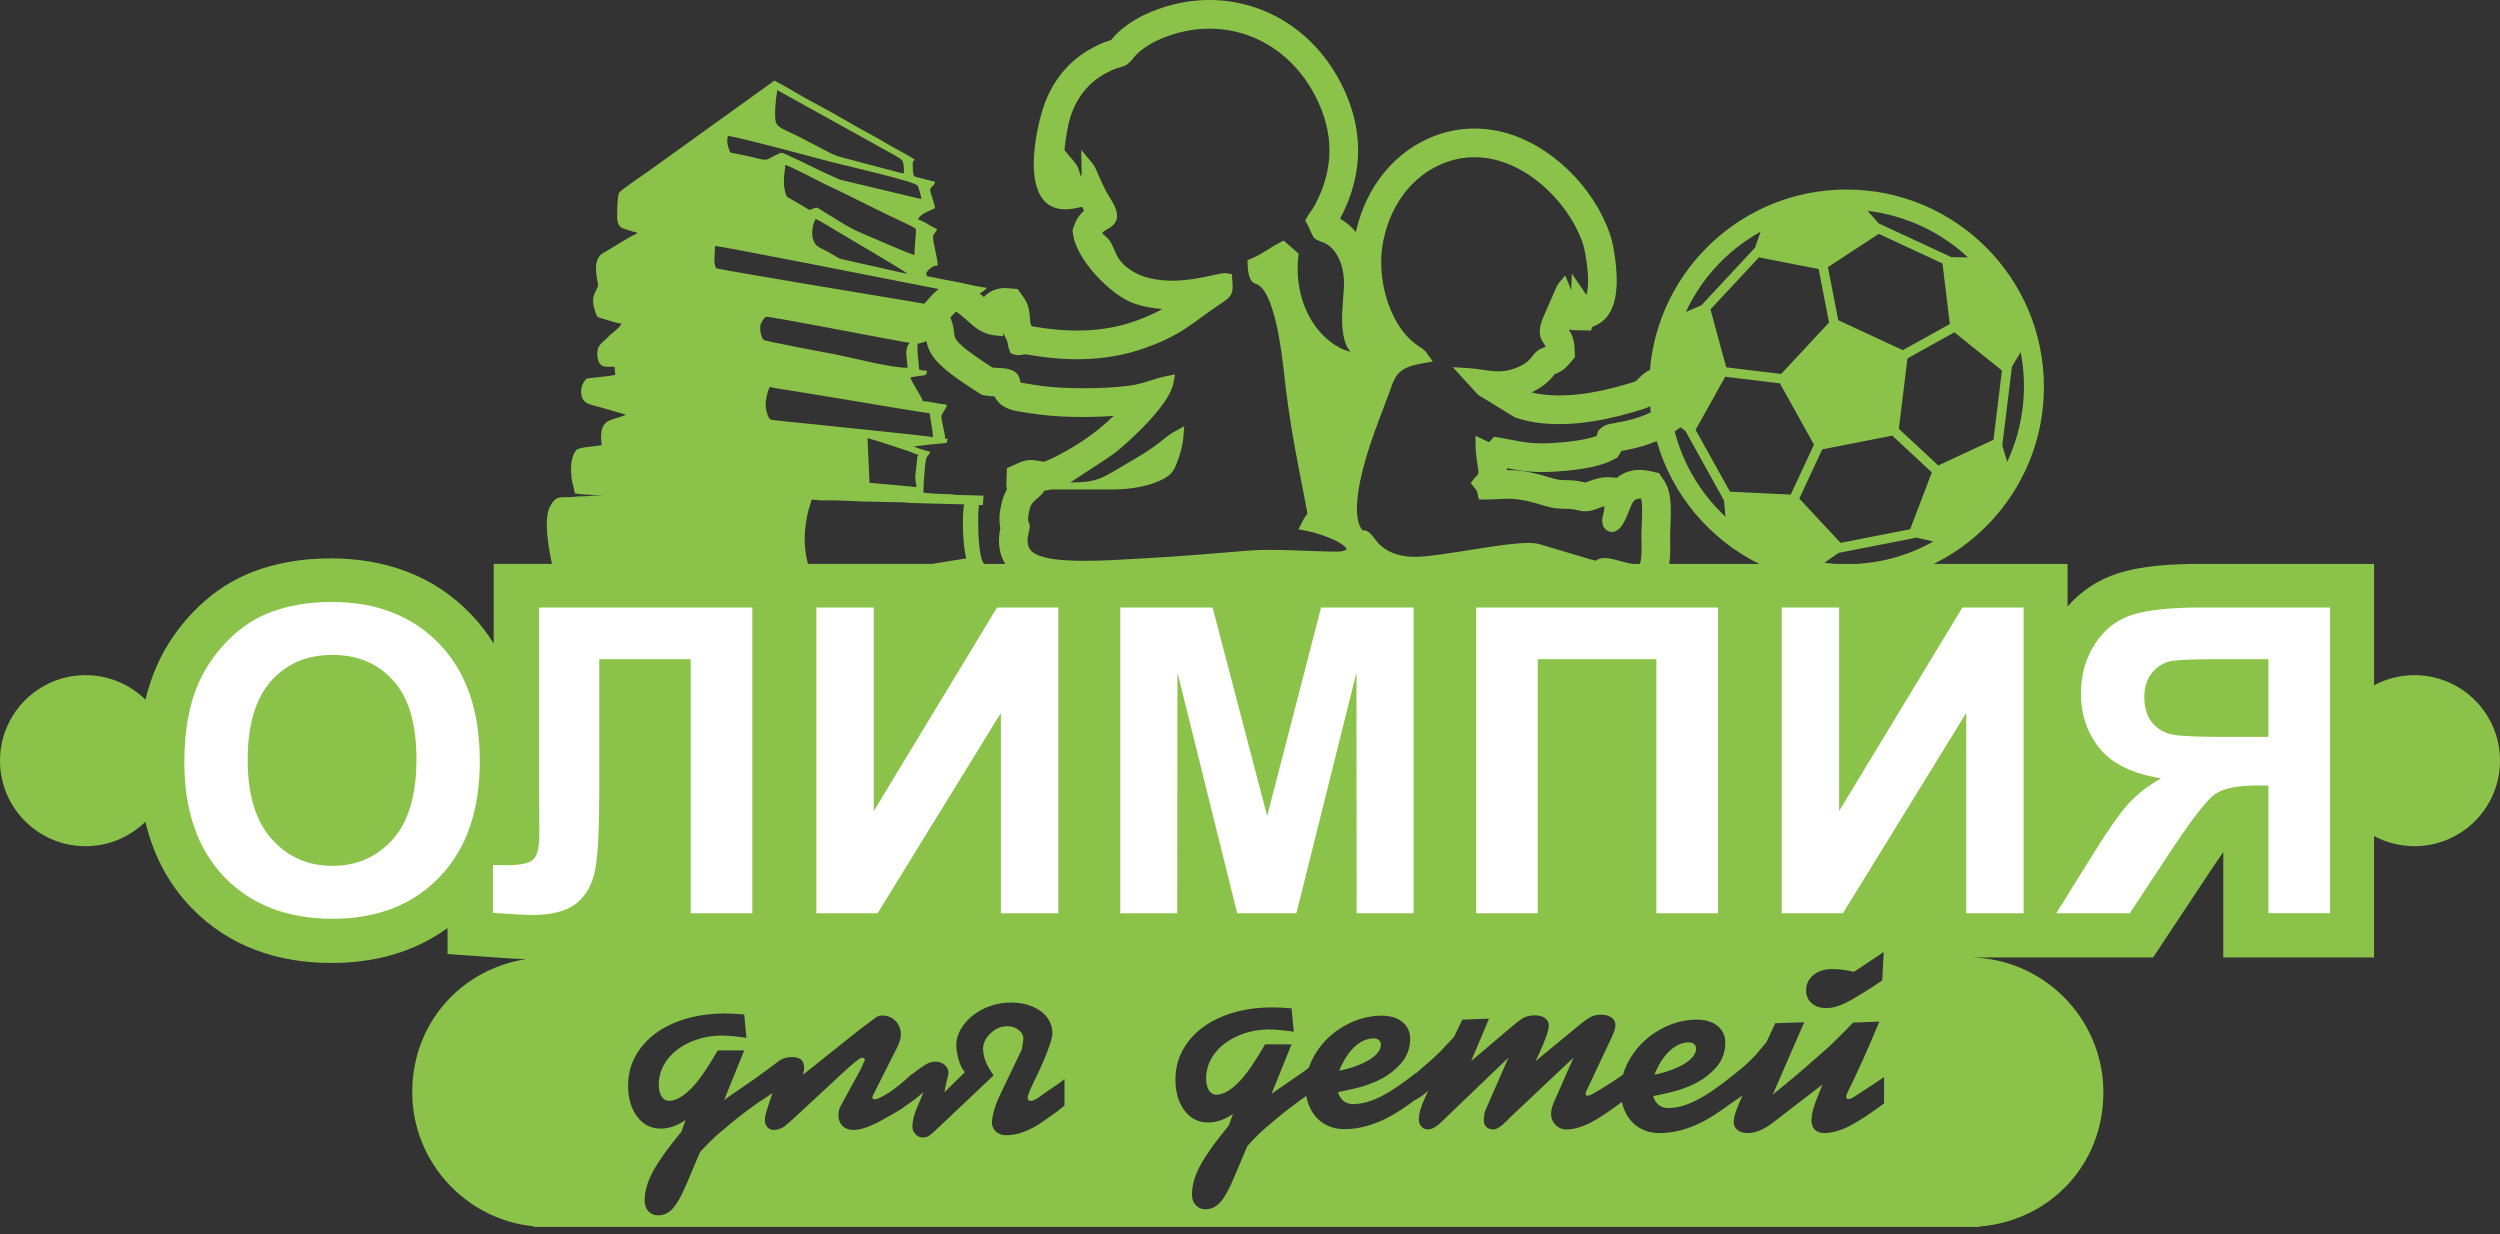
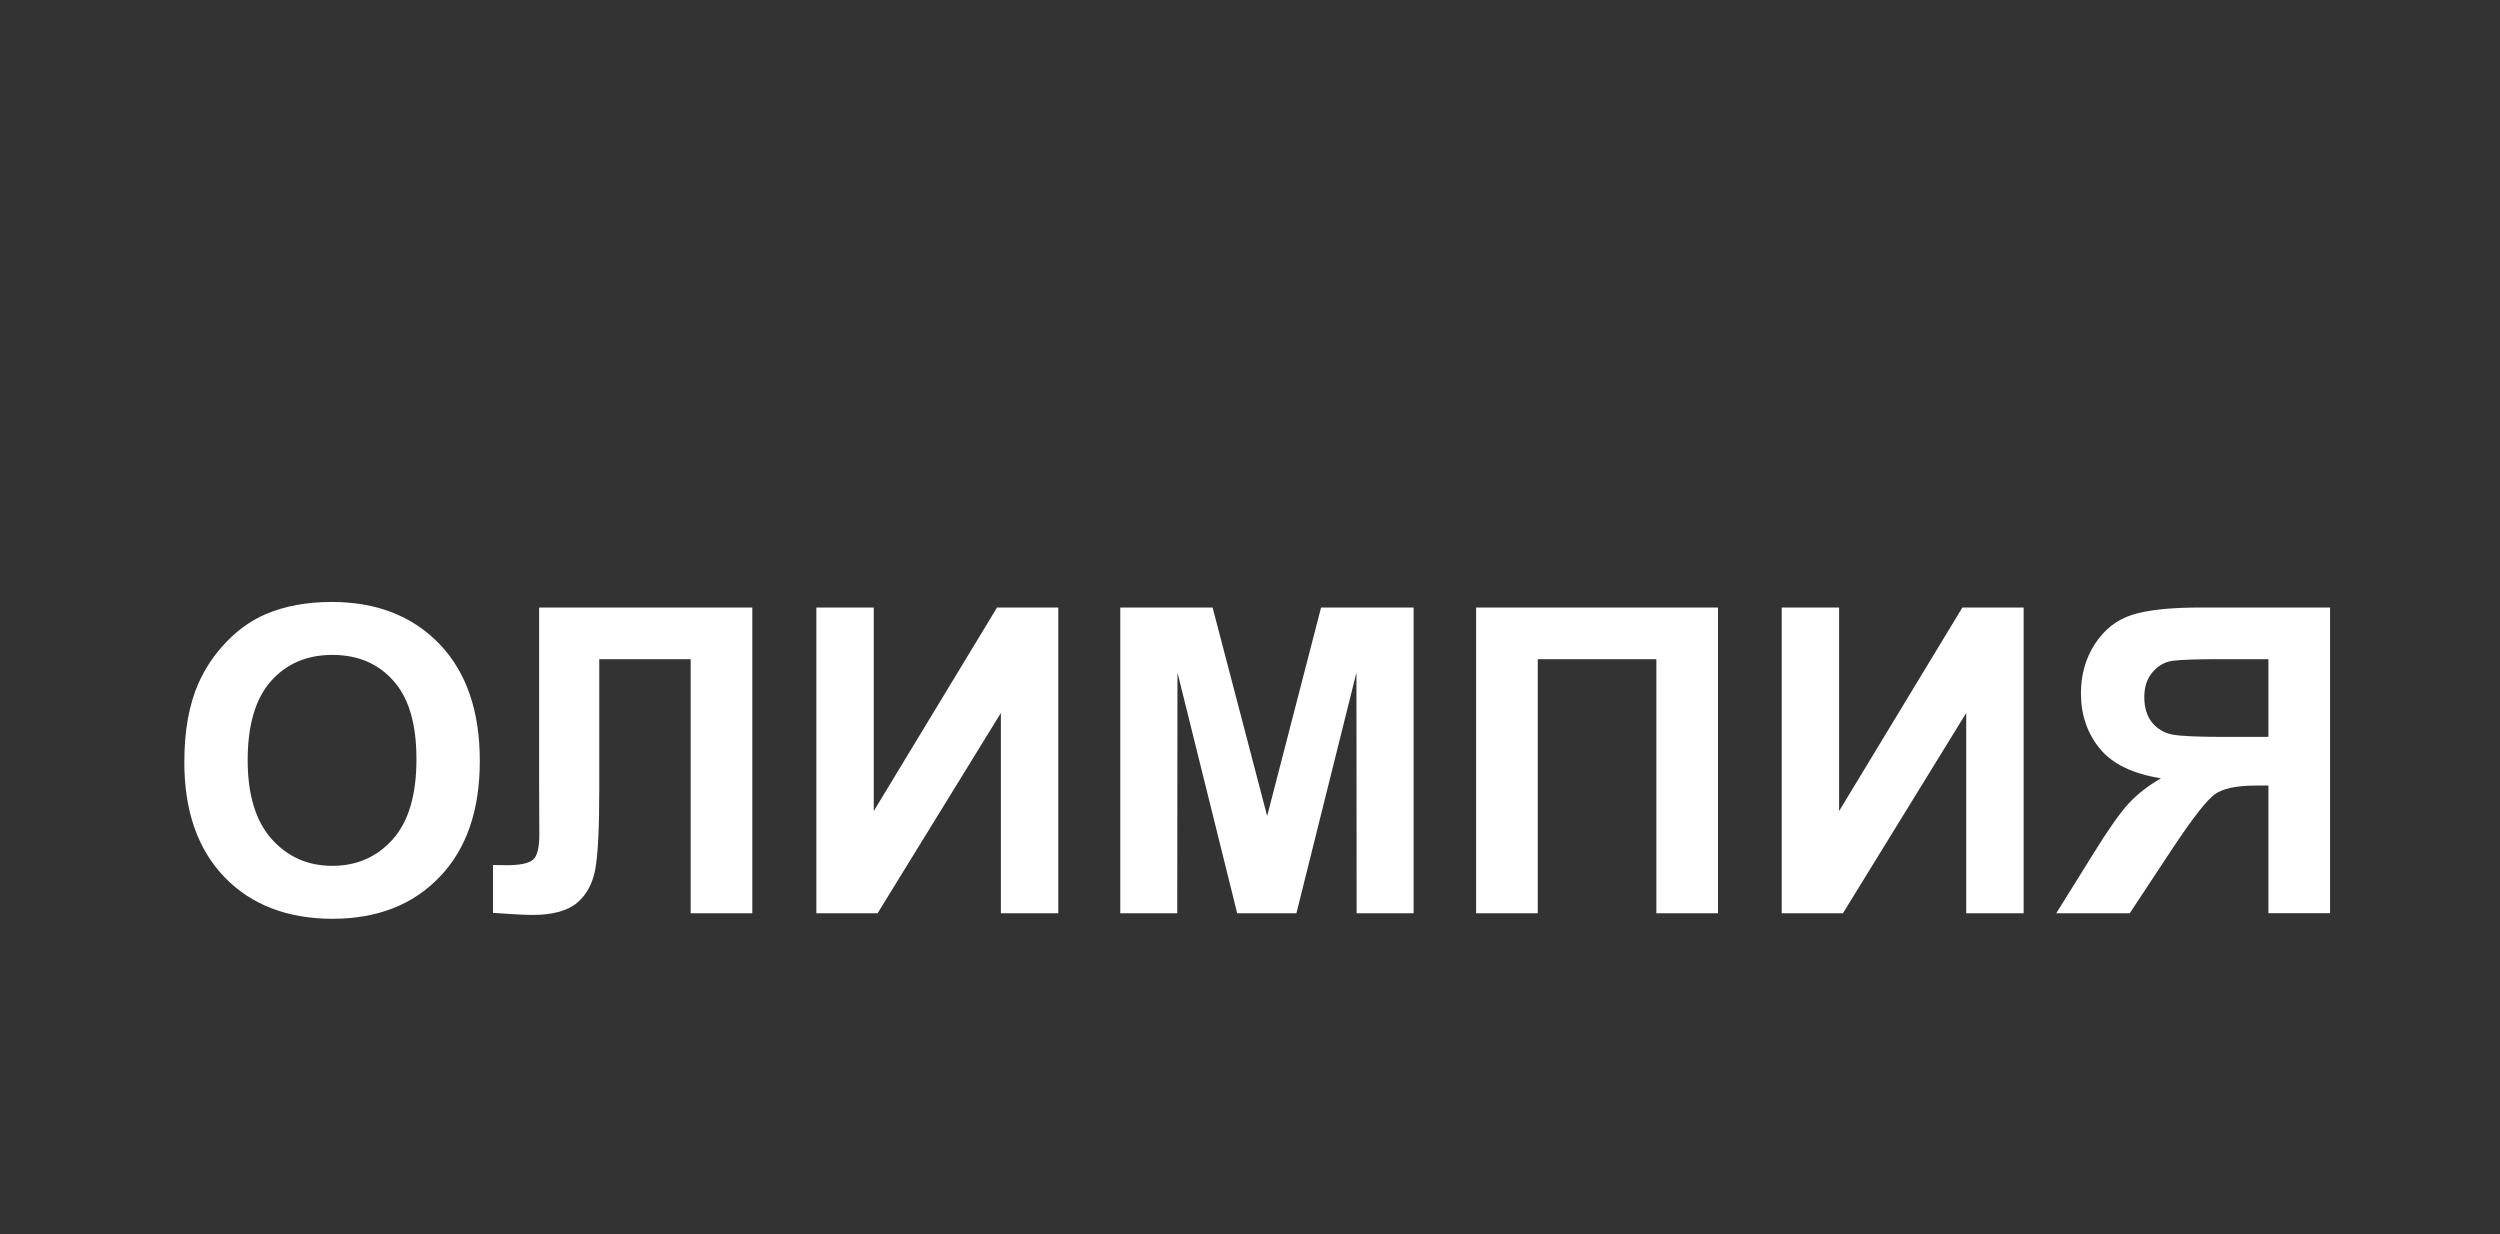
<svg xmlns="http://www.w3.org/2000/svg" width="160" height="79" viewBox="0 0 160 79" fill="none">
  <rect x="0" y="0" width="160" height="79" fill="#333333" stroke="none" />
-   <path fill-rule="evenodd" clip-rule="evenodd" d="M49.607 7.188C49.607 6.886 49.636 6.737 49.651 6.455C49.664 6.219 49.736 6.002 49.736 5.763L57.041 9.815C57.792 10.268 57.852 10.125 57.852 11.113C57.724 11.052 57.69 11.079 57.542 11.041C57.321 10.985 57.164 10.936 56.929 10.877L53.855 10.065C53.27 9.919 52.831 9.619 52.226 9.319L51.176 8.772C49.675 8.022 49.607 8.194 49.607 7.188H49.607ZM46.541 9.002L46.584 8.7C47.032 8.7 52.875 10.284 53.345 10.402C54.142 10.607 58.605 11.618 58.741 11.893C58.79 11.992 58.969 12.622 58.971 12.742L53.76 11.499L52.686 11.018C52.255 10.8 50.16 9.78 50.038 9.78C49.86 9.78 49.332 10.097 49.146 10.187C48.929 10.293 48.384 10.104 48.128 10.049C47.752 9.969 47.418 9.903 47.059 9.823C46.773 9.76 46.753 9.84 46.662 9.573C46.609 9.42 46.541 9.219 46.541 9.002H46.541ZM50.168 11.637C50.168 11.155 50.246 10.9 50.254 10.557C50.461 10.575 52.519 11.646 52.873 11.824C53.1 11.939 53.293 12.012 53.521 12.126L56.817 13.753C57.101 13.895 58.535 14.544 58.598 14.637C58.682 14.761 58.469 16.161 58.543 16.314C58.27 16.308 55.61 15.101 55.047 14.876C54.338 14.592 53.379 13.938 52.659 13.508C52.282 13.283 52.335 13.233 52.018 13.36C51.754 13.466 51.859 13.471 51.439 13.216L50.537 12.694C50.385 12.605 50.361 12.616 50.3 12.455C50.228 12.262 50.168 11.901 50.168 11.637H50.168ZM51.981 14.962C51.981 14.583 52.029 14.331 52.197 14.012C52.348 14.048 53.455 14.729 53.679 14.862C53.956 15.028 57.981 17.391 58.069 17.511C57.801 17.488 57.45 17.386 57.173 17.327L54.528 16.733C53.414 16.47 53.981 16.666 52.988 16.115C52.739 15.977 52.308 15.825 52.166 15.598C52.058 15.424 51.981 15.187 51.981 14.962ZM48.656 21.139V20.879C48.656 20.707 48.926 20.275 49.045 20.275C49.502 20.275 56.785 21.705 57.81 21.873C58.639 22.009 57.904 21.771 58.013 22.796C58.033 22.99 58.076 23.339 58.092 23.537C56.974 23.537 54.718 22.932 53.496 22.689C53.24 22.639 49.005 21.855 48.869 21.747C48.78 21.676 48.656 21.309 48.656 21.139ZM49.002 25.932C49.002 25.522 49.128 25.043 49.261 24.766C49.66 24.859 50.124 24.918 50.55 24.988L54.559 25.643C54.776 25.679 59.231 26.442 59.504 26.442C59.538 26.853 59.706 27.561 59.706 27.98C59.264 27.877 52.43 27.2 51.196 27.063C50.685 27.006 50.226 26.975 49.711 26.908C49.372 26.863 49.287 26.914 49.161 26.637C49.085 26.472 49.002 26.156 49.002 25.932H49.002ZM55.521 28.049C55.74 28.067 57.883 28.786 58.182 28.886C58.472 28.983 58.513 29.05 58.794 29.115C58.681 29.222 58.724 29.169 58.701 29.368L58.596 30.3C58.484 31.114 58.973 31.24 58.266 31.134L55.65 30.899L55.521 28.049H55.521ZM59.153 19.438L59.276 19.299C59.535 19.007 59.785 18.718 60.078 18.498C55.962 17.684 46.07 15.74 45.764 15.74L45.72 16.647C45.72 16.81 45.764 17.094 45.848 17.168C45.94 17.247 57.539 19.165 58.242 19.282L59.153 19.438ZM117.648 20.492L121.78 22.41L124.788 20.739L124.556 18.814L124.32 16.861L120.242 14.967L118.609 16.035L116.986 17.098L117.648 20.492ZM110.477 23.508L113.993 23.934L115.535 22.279L117.06 20.64L116.392 17.217L114.482 16.844L112.573 16.471L109.47 19.802L110.477 23.508V23.508ZM114.606 31.653L116.095 28.457L113.914 24.534L110.414 24.11L108.519 27.511L110.718 31.466L114.606 31.654V31.653ZM123.636 30.232L121.107 27.881L118.89 28.316L116.622 28.76L115.156 31.906L116.481 33.33L117.796 34.744L122.252 33.871L123.636 30.232V30.232ZM127.582 28.148L128.124 23.712L126.596 22.486L125.081 21.269L122.077 22.938L121.526 27.443L124.048 29.789L125.811 28.97L127.582 28.148V28.148ZM129.321 22.536L128.764 23.468L128.146 28.517L128.463 29.556C129.481 27.37 129.788 24.905 129.321 22.537V22.536ZM110.429 33.069L110.335 32.025L107.863 27.577L107.558 27.347C107.435 27.441 107.309 27.53 107.18 27.615C107.42 28.543 107.777 29.438 108.245 30.279C108.823 31.319 109.559 32.26 110.429 33.068V33.069ZM107.894 19.966L108.887 19.541L112.323 15.851L112.675 14.834L112.664 14.839C110.562 16.007 108.904 17.795 107.894 19.966ZM119.53 13.494L120.23 14.294L124.883 16.455L125.952 16.474C124.185 14.824 121.927 13.783 119.53 13.494ZM117.542 36.09H118.843C120.534 35.993 122.188 35.518 123.692 34.681C123.708 34.672 123.724 34.664 123.741 34.654L122.659 34.409L117.666 35.386L116.762 36.018C117.022 36.051 117.282 36.075 117.542 36.09ZM48.738 70.412C48.006 70.926 47.333 71.433 46.722 71.938C46.383 72.219 46.138 72.428 45.98 72.564C45.628 72.868 45.237 73.258 44.804 73.729L43.917 75.823C43.605 76.56 43.313 77.069 43.051 77.354C42.788 77.639 42.478 77.783 42.112 77.783C41.866 77.783 41.658 77.695 41.493 77.516C41.334 77.343 41.257 77.118 41.257 76.833C41.257 76.21 41.462 75.543 41.866 74.834C42.23 74.195 42.812 73.392 43.615 72.42L43.882 71.678C43.347 72.048 42.816 72.231 42.288 72.231C41.668 72.231 41.164 71.975 40.778 71.463C40.39 70.95 40.197 70.288 40.197 69.479C40.197 68.585 40.463 67.791 40.989 67.089C41.522 66.38 42.259 65.831 43.206 65.442C44.156 65.053 45.226 64.862 46.423 64.862C46.747 64.862 47.148 64.883 47.63 64.925L47.774 66.421C47.099 66.326 46.581 66.276 46.215 66.276C45.48 66.276 44.797 66.418 44.174 66.695C43.548 66.974 43.053 67.352 42.696 67.832C42.339 68.313 42.161 68.846 42.161 69.423C42.161 69.732 42.221 69.979 42.34 70.168C42.46 70.358 42.618 70.453 42.812 70.453C43.153 70.453 43.539 70.28 43.956 69.925C44.13 69.777 44.316 69.595 44.501 69.38C44.893 68.923 45.367 68.201 45.937 67.226H47.63L46.342 70.41L46.557 70.245L48.369 68.999L48.855 68.637V68.64L49.593 68.096C49.674 68.036 49.74 67.977 49.797 67.941C49.857 67.903 49.908 67.866 49.952 67.839C50.169 67.707 50.427 67.652 50.716 67.652C51.216 67.652 51.465 67.885 51.465 68.346C51.465 68.476 51.441 68.624 51.384 68.789L54.928 65.963L55.544 65.499L56.029 65.136C56.15 65.046 56.293 64.992 56.473 64.992C56.807 64.992 57.088 65.108 57.317 65.344C57.542 65.576 57.655 65.865 57.655 66.21C57.655 66.428 57.578 66.72 57.398 67.076L55.934 69.972C55.872 70.094 55.832 70.183 55.832 70.253C55.832 70.323 55.892 70.355 56.008 70.355C56.036 70.355 56.115 70.346 56.233 70.292C56.818 70.021 57.399 69.602 57.992 69.073V69.06C58.047 69.015 58.1 68.971 58.152 68.928C58.223 68.862 58.294 68.795 58.366 68.725V68.756C58.782 68.425 59.101 68.212 59.312 68.092C59.474 68 59.65 67.948 59.857 67.948C60.097 67.948 60.297 68.015 60.459 68.152C60.621 68.289 60.702 68.459 60.702 68.659C60.702 68.747 60.669 68.909 60.6 69.141C60.566 69.254 60.512 69.507 60.445 69.905L61.751 68.617C61.712 68.554 61.666 68.497 61.624 68.448C61.578 68.395 61.553 68.353 61.546 68.318C61.388 68.029 61.287 67.659 61.226 67.206C61.217 67.135 61.205 67.03 61.205 66.885C61.205 66.418 61.375 65.978 61.701 65.555C62.027 65.133 62.454 64.789 62.996 64.538C63.541 64.286 64.115 64.162 64.717 64.162C65.213 64.162 65.664 64.246 66.069 64.415C66.473 64.584 66.79 64.816 67.015 65.115C67.24 65.415 67.357 65.759 67.357 66.143C67.357 66.343 67.246 66.719 67.036 67.276C66.827 67.831 66.573 68.411 66.272 69.018C65.935 69.699 65.769 70.108 65.769 70.246C65.769 70.383 65.836 70.453 65.974 70.453C66.097 70.453 66.26 70.385 66.459 70.246C66.467 70.24 66.547 70.179 66.705 70.07C66.864 69.96 67.053 69.82 67.283 69.668C67.595 69.462 67.881 69.267 68.127 69.06V70.749L67.983 70.872C67.576 71.219 67.155 71.486 66.779 71.755C65.948 72.352 65.147 72.653 64.379 72.653C64.119 72.653 63.904 72.575 63.735 72.417C63.566 72.259 63.482 72.058 63.482 71.819C63.482 71.777 63.493 71.597 63.563 71.294C63.637 70.973 63.718 70.756 63.76 70.629C63.802 70.502 63.925 70.233 64.123 69.82L65.386 67.184L65.428 66.987L65.492 66.544C65.527 66.3 65.395 66.088 65.203 65.925C65.011 65.761 64.763 65.678 64.461 65.678C64.07 65.678 63.715 65.829 63.395 66.132C63.074 66.435 62.916 66.772 62.916 67.142C62.916 67.286 62.945 67.439 62.979 67.606C63.033 67.879 63.194 68.233 63.482 68.659C63.489 68.669 63.525 68.729 63.584 68.831L60.196 72.037C59.839 72.374 59.605 72.592 59.478 72.677C59.348 72.764 59.2 72.8 59.045 72.8C58.873 72.8 58.721 72.729 58.591 72.592C58.461 72.455 58.394 72.3 58.394 72.121C58.394 71.716 58.516 71.27 58.735 70.769L58.992 70.182L59.094 69.904C58.777 70.185 58.411 70.467 57.993 70.752V70.74C57.89 70.825 57.796 70.9 57.708 70.959C57.523 71.084 57.193 71.264 56.74 71.526C55.842 72.045 55.139 72.318 54.618 72.318C54.33 72.318 54.097 72.234 53.922 72.061C53.748 71.889 53.661 71.663 53.661 71.382C53.661 71.153 53.702 70.967 53.785 70.815L55.133 68.341L55.266 68.025C55.315 67.909 55.351 67.852 55.351 67.838C55.351 67.743 55.287 67.694 55.164 67.694C55.041 67.694 54.627 68.026 53.918 68.682L50.776 71.596C50.58 71.777 50.412 71.911 50.294 72.018C50.18 72.122 50.041 72.2 49.871 72.254C49.766 72.288 49.653 72.317 49.53 72.317C49.361 72.317 49.22 72.258 49.114 72.141C49.009 72.025 48.953 71.877 48.953 71.701C48.953 71.487 49.004 71.271 49.079 71.043L49.438 69.952L48.738 70.434V70.409V70.412ZM120.557 60.929L120.466 62.742C120.431 62.763 120.312 62.844 120.111 62.984C119.907 63.126 119.775 63.211 119.713 63.248C119.539 63.355 119.151 63.605 118.527 63.969C118.162 64.182 117.851 64.316 117.612 64.395C117.372 64.475 117.126 64.515 116.88 64.515C116.489 64.515 116.178 64.411 115.944 64.206C115.71 64 115.592 63.724 115.592 63.372C115.592 62.981 115.748 62.658 116.057 62.404C116.367 62.148 116.76 62.021 117.243 62.021C117.725 62.021 118.172 62.08 118.654 62.196L120.557 60.93V60.929ZM105.879 68.783C106.685 68.611 107.329 68.374 107.815 68.073C108.303 67.769 108.547 67.45 108.547 67.112C108.547 66.989 108.505 66.893 108.424 66.824C108.336 66.749 108.223 66.711 108.086 66.711C107.653 66.711 107.245 66.894 106.858 67.257C106.474 67.615 106.15 68.123 105.879 68.784V68.783ZM85.708 68.529C86.514 68.357 87.158 68.12 87.644 67.819C88.133 67.515 88.376 67.196 88.376 66.858C88.376 66.735 88.334 66.639 88.253 66.569C88.165 66.495 88.052 66.457 87.915 66.457C87.482 66.457 87.074 66.64 86.686 67.002C86.303 67.361 85.979 67.868 85.708 68.529ZM83.603 70.137C82.934 70.612 82.317 71.08 81.752 71.548C81.413 71.829 81.168 72.038 81.009 72.174C80.657 72.477 80.267 72.867 79.834 73.339L78.947 75.433C78.635 76.17 78.343 76.679 78.081 76.963C77.819 77.249 77.508 77.392 77.142 77.392C76.895 77.392 76.688 77.305 76.522 77.125C76.364 76.953 76.287 76.728 76.287 76.442C76.287 75.82 76.492 75.152 76.895 74.444C77.26 73.804 77.842 73.001 78.644 72.03L78.912 71.288C78.377 71.657 77.846 71.84 77.318 71.84C76.698 71.84 76.194 71.584 75.808 71.073C75.42 70.56 75.228 69.898 75.228 69.088C75.228 68.194 75.493 67.4 76.019 66.699C76.552 65.989 77.289 65.44 78.236 65.052C79.185 64.663 80.256 64.472 81.453 64.472C81.776 64.472 82.178 64.493 82.66 64.535L82.804 66.03C82.128 65.935 81.611 65.886 81.245 65.886C80.509 65.886 79.827 66.027 79.204 66.305C78.578 66.583 78.083 66.961 77.726 67.441C77.368 67.922 77.191 68.455 77.191 69.032C77.191 69.341 77.251 69.588 77.37 69.778C77.49 69.968 77.648 70.062 77.842 70.062C78.183 70.062 78.569 69.889 78.986 69.535C79.16 69.386 79.346 69.205 79.531 68.989C79.924 68.533 80.397 67.811 80.967 66.836H82.66L81.372 70.02L81.586 69.855L83.399 68.609L83.759 68.34C83.873 68.002 84.036 67.672 84.244 67.346C84.7 66.636 85.307 66.068 86.064 65.643C86.824 65.217 87.616 65.003 88.439 65.003C88.795 65.003 89.111 65.063 89.386 65.182C89.66 65.302 89.871 65.478 90.023 65.703C90.173 65.925 90.251 66.174 90.251 66.456C90.251 67.089 90.046 67.644 89.622 68.106C89.31 68.446 88.952 68.74 88.541 68.972C88.135 69.201 87.732 69.363 87.348 69.486C86.962 69.609 86.391 69.746 85.627 69.897C85.793 70.408 86.117 70.661 86.606 70.661C87.197 70.661 87.83 70.467 88.52 70.105C89.044 69.83 89.745 69.359 90.61 68.673V68.701L91.114 68.261L91.673 67.779L92.198 67.276L93.063 66.354L93.588 65.256L95.298 65.193L94.154 67.909L96.692 65.756C96.941 65.544 97.17 65.359 97.392 65.207C97.61 65.056 97.891 64.982 98.236 64.982C98.504 64.982 98.718 65.042 98.877 65.157C99.038 65.275 99.123 65.432 99.123 65.632C99.123 65.935 98.92 66.527 98.514 67.406C98.407 67.639 98.324 67.807 98.279 67.909L101.02 65.65C101.365 65.365 101.63 65.173 101.819 65.079C102.006 64.987 102.217 64.938 102.452 64.938C102.734 64.938 102.959 64.998 103.131 65.118C103.304 65.238 103.388 65.403 103.388 65.607C103.388 65.766 103.325 66.011 103.174 66.332L101.636 69.601C101.622 69.615 101.618 69.629 101.618 69.643C101.527 69.801 101.481 69.921 101.481 70.002C101.481 70.082 101.516 70.125 101.586 70.125C101.682 70.125 101.786 70.092 101.907 70.023C102.545 69.66 103.201 69.247 103.872 68.78C103.986 68.377 104.168 67.984 104.415 67.599C104.871 66.889 105.478 66.321 106.235 65.896C106.994 65.469 107.787 65.255 108.61 65.255C108.966 65.255 109.282 65.315 109.557 65.435C109.831 65.554 110.041 65.731 110.194 65.955C110.344 66.178 110.422 66.427 110.422 66.709C110.422 67.342 110.217 67.896 109.793 68.359C109.482 68.698 109.123 68.993 108.712 69.225C108.307 69.454 107.903 69.616 107.519 69.738C107.132 69.862 106.562 69.999 105.798 70.15C105.964 70.66 106.287 70.914 106.777 70.914C107.368 70.914 108.001 70.72 108.691 70.358C109.215 70.082 109.916 69.611 110.781 68.925C111.344 68.482 111.717 68.165 111.904 67.979L112.348 67.535L113.058 66.691L113.614 65.487L115.469 65.424L113.459 70.048C114.614 69.122 115.495 68.37 116.116 67.813C116.614 67.368 116.944 67.097 117.077 66.969C117.725 66.347 118.231 65.836 118.601 65.445L120.279 65.382C119.537 67.17 118.856 68.679 118.242 69.914C118.184 70.03 118.158 70.125 118.158 70.192C118.158 70.291 118.203 70.337 118.291 70.337C118.407 70.337 118.53 70.285 118.671 70.192L119.991 69.326L120.498 68.989L120.579 68.925V70.614L120.392 70.758L120.177 70.913C119.16 71.647 118.375 72.111 117.827 72.303C117.531 72.406 117.193 72.507 116.817 72.517C116.229 72.535 115.933 72.218 115.933 71.684C115.933 71.265 116.113 70.673 116.447 69.893C116.49 69.793 116.512 69.709 116.539 69.65C116.565 69.593 116.598 69.513 116.633 69.411L113.48 71.839C112.899 72.287 112.358 72.518 111.844 72.518C111.58 72.518 111.366 72.455 111.204 72.325C111.035 72.188 110.958 72.018 110.958 71.818C110.958 71.516 111.083 71.098 111.327 70.555C111.358 70.486 111.388 70.414 111.422 70.337C111.454 70.263 111.489 70.185 111.524 70.111L110.781 70.618C110.014 71.188 109.372 71.597 108.867 71.846C107.965 72.29 107.083 72.518 106.21 72.518C105.732 72.518 105.301 72.407 104.929 72.184C104.555 71.96 104.261 71.641 104.049 71.23C103.937 71.011 103.854 70.777 103.8 70.527C103.07 71.065 102.456 71.492 101.945 71.771C101.3 72.124 100.724 72.285 100.235 72.285C99.968 72.285 99.74 72.186 99.546 71.986C99.36 71.795 99.267 71.56 99.267 71.286C99.267 71.082 99.332 70.805 99.482 70.462L99.546 70.318L100.71 67.683L96.692 71.472C96.692 71.472 96.665 71.499 96.614 71.55C96.563 71.601 96.528 71.643 96.505 71.666C96.095 72.079 95.784 72.285 95.579 72.285C95.393 72.285 95.241 72.233 95.129 72.127C95.016 72.019 94.96 71.881 94.96 71.708C94.96 71.627 94.973 71.487 95.002 71.286C95.004 71.271 95.016 71.225 95.041 71.142C95.065 71.059 95.085 70.998 95.104 70.966C95.142 70.903 95.198 70.753 95.298 70.526L96.547 67.683L92.662 71.409C92.626 71.444 92.586 71.482 92.549 71.522C92.513 71.563 92.476 71.596 92.444 71.627C92.007 72.064 91.67 72.285 91.413 72.285C91.237 72.285 91.086 72.225 90.969 72.099C90.857 71.978 90.807 71.817 90.807 71.627C90.807 71.244 90.965 70.738 91.268 70.103C91.306 70.024 91.341 69.946 91.374 69.878L91.413 69.797C91.325 69.871 91.138 70.069 90.786 70.279L90.61 70.385V70.364C89.843 70.934 89.202 71.343 88.696 71.592C87.794 72.036 86.912 72.264 86.039 72.264C85.561 72.264 85.13 72.153 84.758 71.93C84.385 71.706 84.09 71.388 83.879 70.976C83.745 70.718 83.653 70.438 83.603 70.135V70.137ZM106.83 36.09H112.591C109.428 34.528 107.013 31.68 106.03 28.229C105.754 28.346 105.47 28.448 105.178 28.537C104.771 28.66 104.355 28.753 103.937 28.831C103.882 28.841 103.827 28.85 103.771 28.859C103.759 28.88 103.747 28.901 103.735 28.922L103.526 29.274L103.162 29.463C102.172 29.976 100.414 30.137 99.293 30.196C98.52 30.236 97.78 30.2 97.017 30.069C96.823 30.035 96.63 29.998 96.438 29.961C96.442 30.003 96.445 30.044 96.448 30.086C96.754 30.085 97.059 30.1 97.368 30.14C98.112 30.235 98.78 30.439 99.496 30.646C99.761 30.723 99.972 30.729 100.243 30.73C100.662 30.733 101.049 30.773 101.454 30.883C101.455 30.883 101.457 30.884 101.458 30.884C101.485 30.877 101.522 30.861 101.546 30.852C102.116 30.639 102.533 30.501 103.156 30.553L103.481 30.581C104.092 30.072 104.849 29.976 105.633 30.157L106.181 30.284L106.497 30.75C107.111 31.655 106.903 33.096 106.888 34.139C106.881 34.58 106.908 35.018 106.89 35.459C106.881 35.67 106.863 35.882 106.83 36.09V36.09ZM104.521 36.09H104.945C105.055 35.89 105.063 35.226 105.063 35.052C105.063 34.739 105.049 34.425 105.053 34.112C105.059 33.736 105.16 32.403 105.033 31.913C104.632 31.875 104.496 32.093 104.329 32.514C104.237 32.745 104.154 32.973 104.047 33.2C103.881 33.551 103.609 34.046 103.162 34.044C103.022 34.044 102.893 33.993 102.785 33.905L102.751 33.877L102.723 33.841C102.723 33.841 102.722 33.84 102.721 33.84C102.605 33.727 102.589 33.636 102.562 33.486C102.555 33.447 102.544 33.41 102.54 33.37C102.533 33.304 102.545 33.241 102.551 33.175C102.563 33.04 102.619 32.886 102.647 32.751C102.669 32.645 102.681 32.523 102.682 32.402C102.517 32.437 102.363 32.505 102.188 32.57C101.767 32.727 101.413 32.773 100.971 32.653C100.714 32.583 100.497 32.566 100.233 32.565C99.774 32.562 99.435 32.538 98.987 32.409C98.701 32.326 98.416 32.236 98.13 32.158C97.799 32.068 97.475 32.003 97.134 31.96C96.678 31.902 96.268 31.917 95.812 31.945C95.526 31.963 95.243 31.978 94.956 31.97L94.644 31.961L94.577 31.656C94.5 31.304 94.524 31.427 94.315 31.157L94.125 30.912L94.314 30.667C94.384 30.577 94.458 30.496 94.539 30.416C94.557 30.397 94.598 30.36 94.613 30.338C94.635 30.265 94.596 29.996 94.586 29.926C94.516 29.458 94.443 29.006 94.439 28.53L94.433 27.891L95.294 28.3L95.624 27.955L95.83 27.987C96.334 28.065 96.828 28.175 97.329 28.262C97.968 28.372 98.549 28.398 99.197 28.364C99.933 28.326 101.472 28.197 102.201 27.889C102.209 27.855 102.205 27.827 102.222 27.753C102.276 27.518 102.458 27.388 102.65 27.267C102.834 27.151 103.178 27.104 103.394 27.065C103.756 27 104.111 26.931 104.466 26.834C104.88 26.72 105.277 26.573 105.651 26.385C105.634 26.254 105.62 26.122 105.607 25.99C105.486 26.061 105.356 26.118 105.212 26.164C103.116 26.835 100.807 27.322 98.597 27.08C98.049 27.02 97.528 26.902 97.005 26.733L96.96 26.718L94.599 25.27L92.977 23.5L93.962 23.558C95.139 23.628 95.921 24.008 97.082 23.523C97.362 23.407 97.652 23.256 97.868 23.038C98.012 22.894 98.115 22.72 98.257 22.574C98.359 22.469 98.473 22.386 98.605 22.323C98.684 22.286 98.763 22.254 98.846 22.227C98.868 22.22 98.895 22.213 98.919 22.205C98.884 22.081 98.815 22.003 98.728 21.863C98.385 21.313 98.582 20.738 98.82 20.186C98.96 19.862 99.1 19.538 99.241 19.215C99.338 18.994 99.435 18.774 99.535 18.554C99.586 18.441 99.674 18.226 99.751 18.133L100.172 17.627L100.428 18.234C100.477 18.352 100.518 18.468 100.556 18.586L100.6 17.51L101.53 18.877C101.557 18.791 101.575 18.707 101.583 18.662C101.657 18.253 101.643 17.781 101.611 17.368C101.582 17.006 101.533 16.643 101.466 16.286C101.42 16.042 101.365 15.772 101.284 15.537C100.77 14.046 99.688 12.624 98.464 11.642C96.795 10.303 94.707 9.631 92.62 10.359C90.263 11.182 88.826 13.379 88.467 15.783C88.314 16.806 88.416 17.927 88.689 18.921C89.03 20.157 89.708 21.448 90.808 22.165C90.882 22.214 90.951 22.251 91.022 22.307C91.062 22.339 91.106 22.375 91.143 22.41C91.152 22.419 91.163 22.43 91.173 22.439C91.22 22.472 91.259 22.514 91.289 22.565C91.3 22.584 91.314 22.602 91.327 22.62L91.702 23.137L91.072 23.248C90.598 23.332 90.009 23.455 89.632 23.776C89.347 24.018 89.182 24.367 89.06 24.713C88.705 25.723 88.299 26.714 87.942 27.724C87.592 28.714 87.272 29.722 87.058 30.751C86.897 31.528 86.604 33.266 87.209 33.947C87.385 33.915 87.546 33.999 87.677 34.126C87.824 34.269 87.965 34.456 88.091 34.619C88.717 35.434 89.811 35.681 90.791 35.632C91.292 35.606 91.801 35.54 92.298 35.47C92.911 35.385 93.522 35.287 94.132 35.19C94.957 35.059 95.786 34.925 96.616 34.833C97.146 34.774 97.923 34.693 98.444 34.806L98.458 34.809L101.721 35.778C101.805 35.803 102.011 35.867 102.134 35.885C102.283 35.768 102.421 35.729 102.631 35.717C103.021 35.694 103.481 35.852 103.858 35.953C104.07 36.01 104.295 36.065 104.521 36.091V36.09ZM63.018 36.09H64.337C63.951 35.477 63.832 34.702 64.022 33.795C63.977 33.601 63.963 33.403 63.963 33.202C63.963 32.84 64.043 32.455 64.129 32.103C64.194 31.832 64.297 31.58 64.439 31.345C64.411 31.184 64.403 31.02 64.409 30.858L64.442 29.964L65.259 29.6C65.347 29.561 65.438 29.529 65.53 29.505C66.005 29.379 66.28 29.466 66.736 29.54C66.81 29.552 66.836 29.552 66.905 29.524C67.489 29.286 68.07 28.968 68.61 28.644C69.153 28.317 69.698 27.957 70.194 27.563C70.567 27.267 70.927 26.95 71.275 26.619C69.495 26.735 67.571 26.722 65.826 26.431C65.604 26.394 65.381 26.368 65.16 26.328C64.544 26.215 63.973 25.995 63.667 25.409C63.661 25.396 63.654 25.382 63.648 25.369C63.472 25.36 63.297 25.349 63.122 25.319L62.831 25.269L62.583 25.108C61.791 24.596 60.953 24.064 60.258 23.425C59.775 22.98 59.424 22.504 59.292 21.848L59.291 21.841C59.013 21.934 58.802 21.995 58.716 22.003C58.716 22.375 58.727 22.758 58.778 23.107C58.868 23.722 58.637 23.673 59.321 23.73C59.313 24.054 59.202 24.006 58.908 24.051C58.76 24.075 58.37 24.121 58.285 24.162C58.2 24.247 59.044 25.468 59.062 25.674C59.406 25.682 59.744 25.773 60.073 25.828C60.606 25.917 60.724 25.803 60.452 26.244C60.389 26.346 60.259 26.542 60.249 26.625C60.221 26.866 60.486 27.696 60.486 28.049C60.577 28.093 60.525 28.081 60.659 28.092C60.628 28.226 60.604 28.217 60.573 28.352L59.505 28.45C59.223 28.486 58.801 28.543 58.5 28.567C58.682 28.694 59.334 28.866 59.536 28.913C59.484 29.108 59.328 29.164 59.281 29.348C59.175 29.756 59.184 30.187 59.14 30.59C59.123 30.75 59.099 31.363 59.096 31.533C59.425 31.56 59.465 31.592 60.833 31.633C61.054 31.639 61.099 31.678 61.348 31.679L62.947 31.721L62.904 32.325H62.645C62.645 32.627 62.602 32.747 62.602 33.06C62.602 33.793 62.611 34.622 62.725 35.312C62.831 35.952 62.932 36.037 63.018 36.09V36.09ZM151.94 43.859C152.71 43.445 153.591 43.21 154.526 43.21C157.548 43.21 160 45.662 160 48.683C160 51.704 157.548 54.156 154.526 54.156C153.591 54.156 152.71 53.921 151.94 53.507V61.276H142.291V54.539C142.007 54.936 141.733 55.342 141.464 55.747L137.797 61.276H125.991C130.735 61.276 134.616 65.157 134.616 69.901C134.616 74.644 131.086 78.165 126.643 78.501V78.525H34.182V78.485C29.822 78.067 26.383 74.366 26.383 69.9C26.383 65.435 29.553 62.031 33.666 61.381C32.879 61.366 32.071 61.301 31.293 61.246L28.643 61.058V59.392C26.509 60.946 23.96 61.63 21.221 61.63C17.8 61.63 14.654 60.589 12.253 58.101C10.722 56.516 9.789 54.629 9.304 52.591C8.317 53.559 6.965 54.156 5.473 54.156C2.451 54.156 0 51.704 0 48.683C0 45.661 2.452 43.21 5.473 43.21C6.968 43.21 8.325 43.81 9.312 44.783C9.485 44.05 9.717 43.333 10.021 42.643C10.598 41.334 11.403 40.157 12.399 39.131C13.389 38.111 14.54 37.285 15.853 36.731C17.535 36.021 19.347 35.736 21.166 35.736C24.59 35.736 27.713 36.797 30.115 39.281C30.69 39.876 31.181 40.514 31.595 41.187V36.089H35.328C35.089 35.03 34.796 33.21 35.184 32.453C35.612 31.616 35.89 31.89 36.69 31.8C36.903 31.776 37.069 31.762 37.345 31.763C37.634 31.765 37.755 31.726 37.99 31.718C38.215 31.712 38.456 31.72 38.683 31.72L37.215 31.634C37.019 31.623 37.01 31.59 36.783 31.59C36.75 31.195 36.591 30.878 36.567 30.468C36.533 29.897 36.515 29.301 36.865 28.822C37.029 28.599 38.026 28.593 38.51 28.481C38.51 28.262 38.467 28.245 38.467 28.006C38.467 26.894 39.004 26.91 39.823 26.641L40.009 26.569C40.016 26.566 40.032 26.566 40.037 26.553C40.041 26.541 40.056 26.544 40.064 26.538L38.352 26.047C38.135 25.985 37.687 25.884 37.533 25.787C37.1 25.514 37.117 24.818 37.368 24.445C37.558 24.164 37.541 24.231 37.924 24.181C38.391 24.119 38.961 24.086 39.374 23.99L39.33 23.471H38.812C38.241 23.471 38.158 22.775 38.268 22.322C38.336 22.04 38.689 21.803 38.888 21.603C38.972 21.519 39.037 21.443 39.127 21.368C39.231 21.281 39.262 21.273 39.364 21.172C39.502 21.036 39.71 20.905 39.762 20.707C39.399 20.677 39.063 20.532 38.701 20.429C38.162 20.276 38.227 20.356 38.039 19.753C37.752 18.84 38.333 18.496 38.273 18.186C38.146 17.529 37.937 16.544 38.639 16.172C39.095 15.93 40.434 15.038 40.755 14.963V14.876C40.547 14.859 40.115 14.684 39.89 14.619C39.416 14.481 39.503 13.836 39.503 13.408C39.503 13.193 39.552 12.481 39.612 12.351C39.688 12.183 41.307 11.093 41.576 10.903L49.563 5.159C49.952 5.364 50.318 5.563 50.699 5.793C51.805 6.458 52.972 7.021 54.078 7.682C55.001 8.232 55.978 8.716 56.895 9.27C57.426 9.591 58.038 9.874 58.544 10.212C58.511 10.26 58.414 10.357 58.414 10.385C58.414 11.367 58.468 11.291 58.776 11.362C59.154 11.45 59.493 11.556 59.839 11.637C59.818 11.887 59.585 11.925 59.537 12.112C59.49 12.292 59.832 13.012 59.839 13.322C59.507 13.498 58.86 13.679 58.76 14.056C59.061 14.126 59.407 14.369 59.681 14.517C59.79 14.575 59.871 14.609 59.968 14.661C59.912 14.903 59.731 14.95 59.719 15.134C59.695 15.515 60.012 16.491 60.012 16.993C59.658 17 59.423 17.251 59.278 17.468C59.3 17.566 59.311 17.567 59.321 17.684C59.609 17.708 59.979 17.813 60.302 17.869C60.588 17.917 60.923 17.982 61.246 18.047C61.744 18.148 62.73 18.382 63.164 18.418C63.103 18.508 62.877 18.686 62.703 18.785C62.792 18.858 62.88 18.934 62.968 19.01C63.007 18.968 63.049 18.926 63.093 18.887C63.47 18.549 63.956 18.404 64.457 18.442L65.131 18.495L65.52 19.048C65.716 19.326 65.826 19.606 65.875 19.943C65.911 20.187 65.912 20.434 65.946 20.678C65.947 20.685 65.948 20.692 65.949 20.698C65.969 20.756 65.999 20.816 66.029 20.876C66.063 20.881 66.097 20.887 66.131 20.892C68.306 21.281 70.569 21.295 72.671 20.542C73.276 20.326 73.845 20.086 74.394 19.776C73.799 19.735 73.209 19.63 72.641 19.443C71.074 18.928 68.929 16.614 68.695 15.092L68.641 14.742L68.756 14.407C68.884 14.037 69.098 13.728 69.381 13.476C69.335 13.397 69.289 13.318 69.245 13.238L68.906 13.312C65.21 14.124 66.083 8.956 66.79 6.829C67.324 5.223 68.39 3.883 69.888 3.079C70.206 2.908 70.534 2.752 70.876 2.635C70.954 2.608 71.034 2.586 71.113 2.564C71.13 2.542 71.147 2.52 71.164 2.498C71.65 1.885 72.513 1.288 73.22 0.957C78.024 -1.298 83.322 0.553 85.775 5.236C87.292 8.132 87.311 11.087 85.775 13.98C85.772 13.987 85.768 13.994 85.765 14C85.807 14.023 85.849 14.047 85.892 14.073C86.234 14.283 86.526 14.548 86.775 14.852C87.392 12.042 89.225 9.601 92.015 8.626C93.366 8.155 94.8 8.104 96.184 8.455C99.25 9.232 101.997 11.977 103.019 14.938C103.26 15.638 103.382 16.486 103.44 17.223C103.542 18.52 103.458 20.306 102.033 20.867L101.914 20.914L101.822 21.156L100.811 21.134C100.683 21.131 100.555 21.118 100.43 21.092C100.427 21.1 100.424 21.108 100.421 21.116C100.647 21.504 100.759 21.811 100.776 22.31L100.794 22.856L100.444 23.276C100.22 23.544 99.976 23.752 99.651 23.887C99.604 23.907 99.556 23.922 99.508 23.938C99.506 23.94 99.504 23.942 99.503 23.944C99.397 24.081 99.286 24.214 99.163 24.337C98.831 24.669 98.438 24.918 98.016 25.115C98.272 25.178 98.532 25.226 98.796 25.255C100.736 25.468 102.813 25.006 104.653 24.416C104.699 24.402 104.725 24.372 104.759 24.337C105.039 24.05 105.243 23.831 105.594 23.68C106.143 17.21 111.567 12.13 118.179 12.13C125.155 12.13 130.81 17.785 130.81 24.76C130.81 29.73 127.939 34.028 123.766 36.09H132.324V38.812C133.183 37.831 134.263 37.105 135.54 36.697C137.157 36.18 139.114 36.09 140.802 36.09H151.941V43.859H151.94ZM68.496 30.877C70.33 30.877 70.527 30.592 72.296 29.564C72.883 29.224 73.465 28.871 74.011 28.469C74.385 28.194 74.73 27.866 75.137 27.64L75.79 27.278L75.73 28.022C75.689 28.533 75.519 29.096 75.34 29.575C75.092 30.239 74.898 30.45 74.255 30.75C73.368 31.163 72.301 31.306 71.306 31.326H71.305C71.171 31.329 71.038 31.329 70.907 31.328L70.734 31.326H67.276C66.445 31.525 67.125 31.207 66.567 31.735C66.305 31.983 66.002 32.162 65.912 32.535C65.866 32.723 65.798 33.013 65.798 33.202C65.798 33.244 65.798 33.326 65.808 33.374C65.957 33.605 65.904 33.812 65.841 34.068C65.608 35.017 65.909 35.412 66.82 35.661C67.294 35.79 67.835 35.837 68.325 35.864C68.963 35.899 69.606 35.896 70.245 35.88C71.32 35.852 72.39 35.778 73.464 35.72C75.647 35.602 77.826 35.409 80.004 35.231C80.403 35.198 80.808 35.192 81.208 35.192C81.674 35.192 82.141 35.203 82.608 35.217C83.316 35.239 84.024 35.271 84.732 35.292C84.988 35.3 85.245 35.306 85.501 35.304C85.595 35.303 85.773 35.305 85.864 35.284C85.974 35.257 86.105 35.233 86.181 35.144C86.173 35.056 85.957 34.888 85.894 34.843C85.627 34.654 85.293 34.505 84.99 34.386C84.561 34.217 84.072 34.063 83.619 33.975L83.106 33.876L83.336 33.407C83.404 33.268 83.481 33.134 83.576 33.011C83.605 32.972 83.641 32.934 83.672 32.896C83.669 32.817 83.642 32.687 83.632 32.626C83.576 32.313 83.512 32 83.453 31.687C83.258 30.669 83.055 29.653 82.869 28.634C82.649 27.427 82.464 26.221 82.31 25.004C82.246 24.506 82.197 24.004 82.137 23.505C82.058 22.843 81.966 22.182 81.847 21.527C81.703 20.739 81.276 18.643 80.512 18.224C80.42 18.173 80.329 18.165 80.241 18.11C80.082 18.014 80.024 17.864 79.961 17.701C79.886 17.503 79.856 17.146 79.848 16.929L79.838 16.652L80.094 16.546C80.746 16.274 81.294 15.84 81.918 15.521L82.16 15.397L83.116 16.24L83.091 16.449C82.828 18.671 83.733 21.228 85.813 22.293C85.983 22.38 86.223 22.46 86.439 22.519C86.102 22.169 85.99 21.602 85.934 21.144C85.824 20.255 85.961 19.332 86.008 18.442C86.046 17.729 85.952 16.986 85.589 16.358C85.401 16.032 85.163 15.746 84.822 15.576C84.589 15.46 84.285 15.413 84.104 15.222L84.071 15.188L84.048 15.147C83.892 14.879 83.798 14.577 83.644 14.311L83.531 14.115L83.639 13.918C83.793 13.638 84.007 13.401 84.155 13.121C85.407 10.762 85.386 8.446 84.15 6.088C82.156 2.279 77.921 0.777 73.999 2.618C73.559 2.824 72.901 3.261 72.602 3.637C72.422 3.865 72.228 4.102 71.954 4.219C71.816 4.278 71.662 4.308 71.517 4.355C71.255 4.44 70.999 4.565 70.756 4.695C69.672 5.277 68.918 6.247 68.531 7.408C68.433 7.702 68.364 8.021 68.305 8.326C68.228 8.729 68.171 9.139 68.134 9.547C68.132 9.568 68.13 9.59 68.128 9.613L68.792 10.405C68.827 10.446 68.859 10.49 68.887 10.536C68.998 10.712 69.059 10.901 69.117 11.098C69.132 11.149 69.149 11.207 69.169 11.267C69.184 11.26 69.198 11.253 69.206 11.246C69.238 11.168 69.224 10.813 69.222 10.733L69.196 9.592L69.929 10.468C70.021 10.578 70.094 10.736 70.153 10.867C70.236 11.045 70.312 11.227 70.392 11.408C70.592 11.859 70.806 12.309 71.073 12.725C71.355 13.163 71.689 13.785 71.344 14.282C71.191 14.503 70.978 14.602 70.758 14.735C70.677 14.784 70.595 14.837 70.54 14.912C70.549 14.927 70.559 14.941 70.573 14.956C70.635 15.023 70.717 15.086 70.785 15.148C70.916 15.268 71.022 15.396 71.11 15.55C71.293 15.873 71.39 16.24 71.595 16.55C71.948 17.082 72.617 17.504 73.215 17.701C74.243 18.039 75.374 18.009 76.433 17.846C76.856 17.78 77.272 17.691 77.691 17.6C77.918 17.55 78.311 17.45 78.537 17.492L78.843 17.549L78.863 17.859C78.883 18.158 78.935 18.525 78.806 18.805C78.725 18.98 78.592 19.104 78.441 19.219C78.258 19.356 78.059 19.482 77.87 19.61C77.209 20.06 76.576 20.554 75.912 20.996C75.076 21.552 74.235 21.931 73.29 22.27C70.877 23.134 68.309 23.145 65.809 22.699C65.571 22.657 65.539 22.687 65.322 22.721C65.155 22.747 65.006 22.726 64.848 22.669L64.686 22.611L64.617 22.454C64.578 22.365 64.551 22.274 64.532 22.179C64.506 22.058 64.494 21.931 64.451 21.814C64.426 21.744 64.387 21.674 64.353 21.608C64.303 21.51 64.257 21.411 64.219 21.308L64.195 21.515L63.806 21.48C63.156 21.422 62.718 21.215 62.231 20.802C61.976 20.585 61.727 20.358 61.469 20.145C61.422 20.106 61.27 19.982 61.197 19.952C61.12 19.996 60.954 20.173 60.822 20.32C60.91 20.529 60.977 20.744 61.019 20.97C61.05 21.142 61.057 21.32 61.092 21.488C61.14 21.731 61.324 21.913 61.501 22.076C61.734 22.29 61.996 22.486 62.253 22.672C62.662 22.967 63.085 23.247 63.508 23.522C63.665 23.541 63.836 23.542 63.991 23.551C64.463 23.577 65.052 23.652 65.235 24.168C65.271 24.271 65.296 24.374 65.309 24.483C65.354 24.492 65.399 24.499 65.43 24.505C65.662 24.547 65.896 24.584 66.128 24.622C66.984 24.765 67.874 24.821 68.741 24.84C69.642 24.859 70.551 24.836 71.45 24.769C71.892 24.736 72.339 24.687 72.773 24.595C73.054 24.535 73.32 24.454 73.593 24.365C73.936 24.253 74.264 24.153 74.618 24.08L75.201 23.959L75.092 24.545C74.841 25.891 72.415 28.143 71.337 29C71.048 29.229 68.811 30.668 68.496 30.878L68.496 30.877ZM61.623 33.36C61.623 34.192 61.667 34.996 61.839 35.736L59.661 36.089H51.709C51.438 35.109 51.446 34.072 51.647 33.069C51.763 32.491 51.852 32.349 51.938 31.979C52.215 31.979 52.313 32.017 52.541 32.023C52.766 32.03 53.007 32.022 53.234 32.022C53.98 32.021 55.072 32.109 55.824 32.109L57.812 32.15C58.066 32.153 58.167 32.197 58.457 32.196L61.71 32.281C61.646 32.557 61.623 33.017 61.623 33.361L61.623 33.36Z" fill="#8BC34A" />
  <path fill-rule="evenodd" clip-rule="evenodd" d="M145.179 42.187H142.109C140.549 42.187 139.524 42.224 139.035 42.292C138.545 42.365 138.119 42.606 137.765 43.016C137.411 43.426 137.234 43.959 137.234 44.619C137.234 45.28 137.407 45.853 137.746 46.259C138.087 46.664 138.522 46.915 139.048 47.015C139.574 47.111 140.649 47.161 142.268 47.161H145.179V42.187V42.187ZM145.179 58.447V50.276H144.381C143.134 50.276 142.259 50.463 141.746 50.836C141.234 51.205 140.363 52.321 139.125 54.175L136.304 58.447H131.602L133.978 54.63C134.913 53.114 135.661 52.052 136.214 51.446C136.772 50.836 137.47 50.289 138.305 49.811C136.495 49.524 135.189 48.891 134.386 47.908C133.584 46.924 133.18 45.749 133.18 44.378C133.18 43.185 133.48 42.128 134.078 41.208C134.676 40.288 135.466 39.668 136.445 39.354C137.425 39.04 138.889 38.88 140.839 38.88H149.124V58.446H145.179V58.447ZM114.03 38.88H117.703V51.907L125.593 38.88H129.512V58.447H125.838V45.63L117.948 58.447H114.03V38.88ZM94.471 38.88H109.953V58.447H106.007V42.187H98.416V58.447H94.471V38.88ZM71.697 58.447V38.88H77.606L81.098 52.225L84.549 38.88H90.471V58.447H86.825L86.812 43.043L82.971 58.447H79.18L75.357 43.043L75.343 58.447H71.697ZM52.248 38.88H55.921V51.907L63.811 38.88H67.73V58.447H64.056V45.63L56.166 58.447H52.248V38.88ZM34.503 38.88H48.148V58.447H44.203V42.187H38.353V50.54C38.353 52.931 38.272 54.603 38.113 55.545C37.954 56.493 37.569 57.235 36.952 57.764C36.335 58.292 35.374 58.556 34.063 58.556C33.601 58.556 32.767 58.511 31.551 58.424V55.359L32.431 55.373C33.252 55.373 33.809 55.263 34.09 55.04C34.376 54.817 34.517 54.27 34.517 53.4L34.503 50.039V38.88V38.88ZM15.851 48.65C15.851 50.868 16.364 52.549 17.384 53.697C18.404 54.84 19.701 55.414 21.27 55.414C22.84 55.414 24.132 54.844 25.143 53.71C26.15 52.572 26.653 50.868 26.653 48.596C26.653 46.323 26.163 44.674 25.179 43.572C24.199 42.465 22.898 41.914 21.27 41.914C19.642 41.914 18.336 42.474 17.343 43.59C16.35 44.711 15.851 46.396 15.851 48.65H15.851ZM11.797 48.782C11.797 46.787 12.097 45.111 12.691 43.754C13.131 42.757 13.738 41.859 14.505 41.067C15.271 40.274 16.11 39.687 17.021 39.3C18.236 38.785 19.638 38.525 21.225 38.525C24.1 38.525 26.395 39.423 28.123 41.212C29.846 43.007 30.707 45.498 30.707 48.691C30.707 51.884 29.851 54.334 28.141 56.119C26.431 57.909 24.141 58.802 21.279 58.802C18.418 58.802 16.074 57.914 14.364 56.133C12.654 54.356 11.797 51.906 11.797 48.782V48.782Z" fill="white" />
</svg>